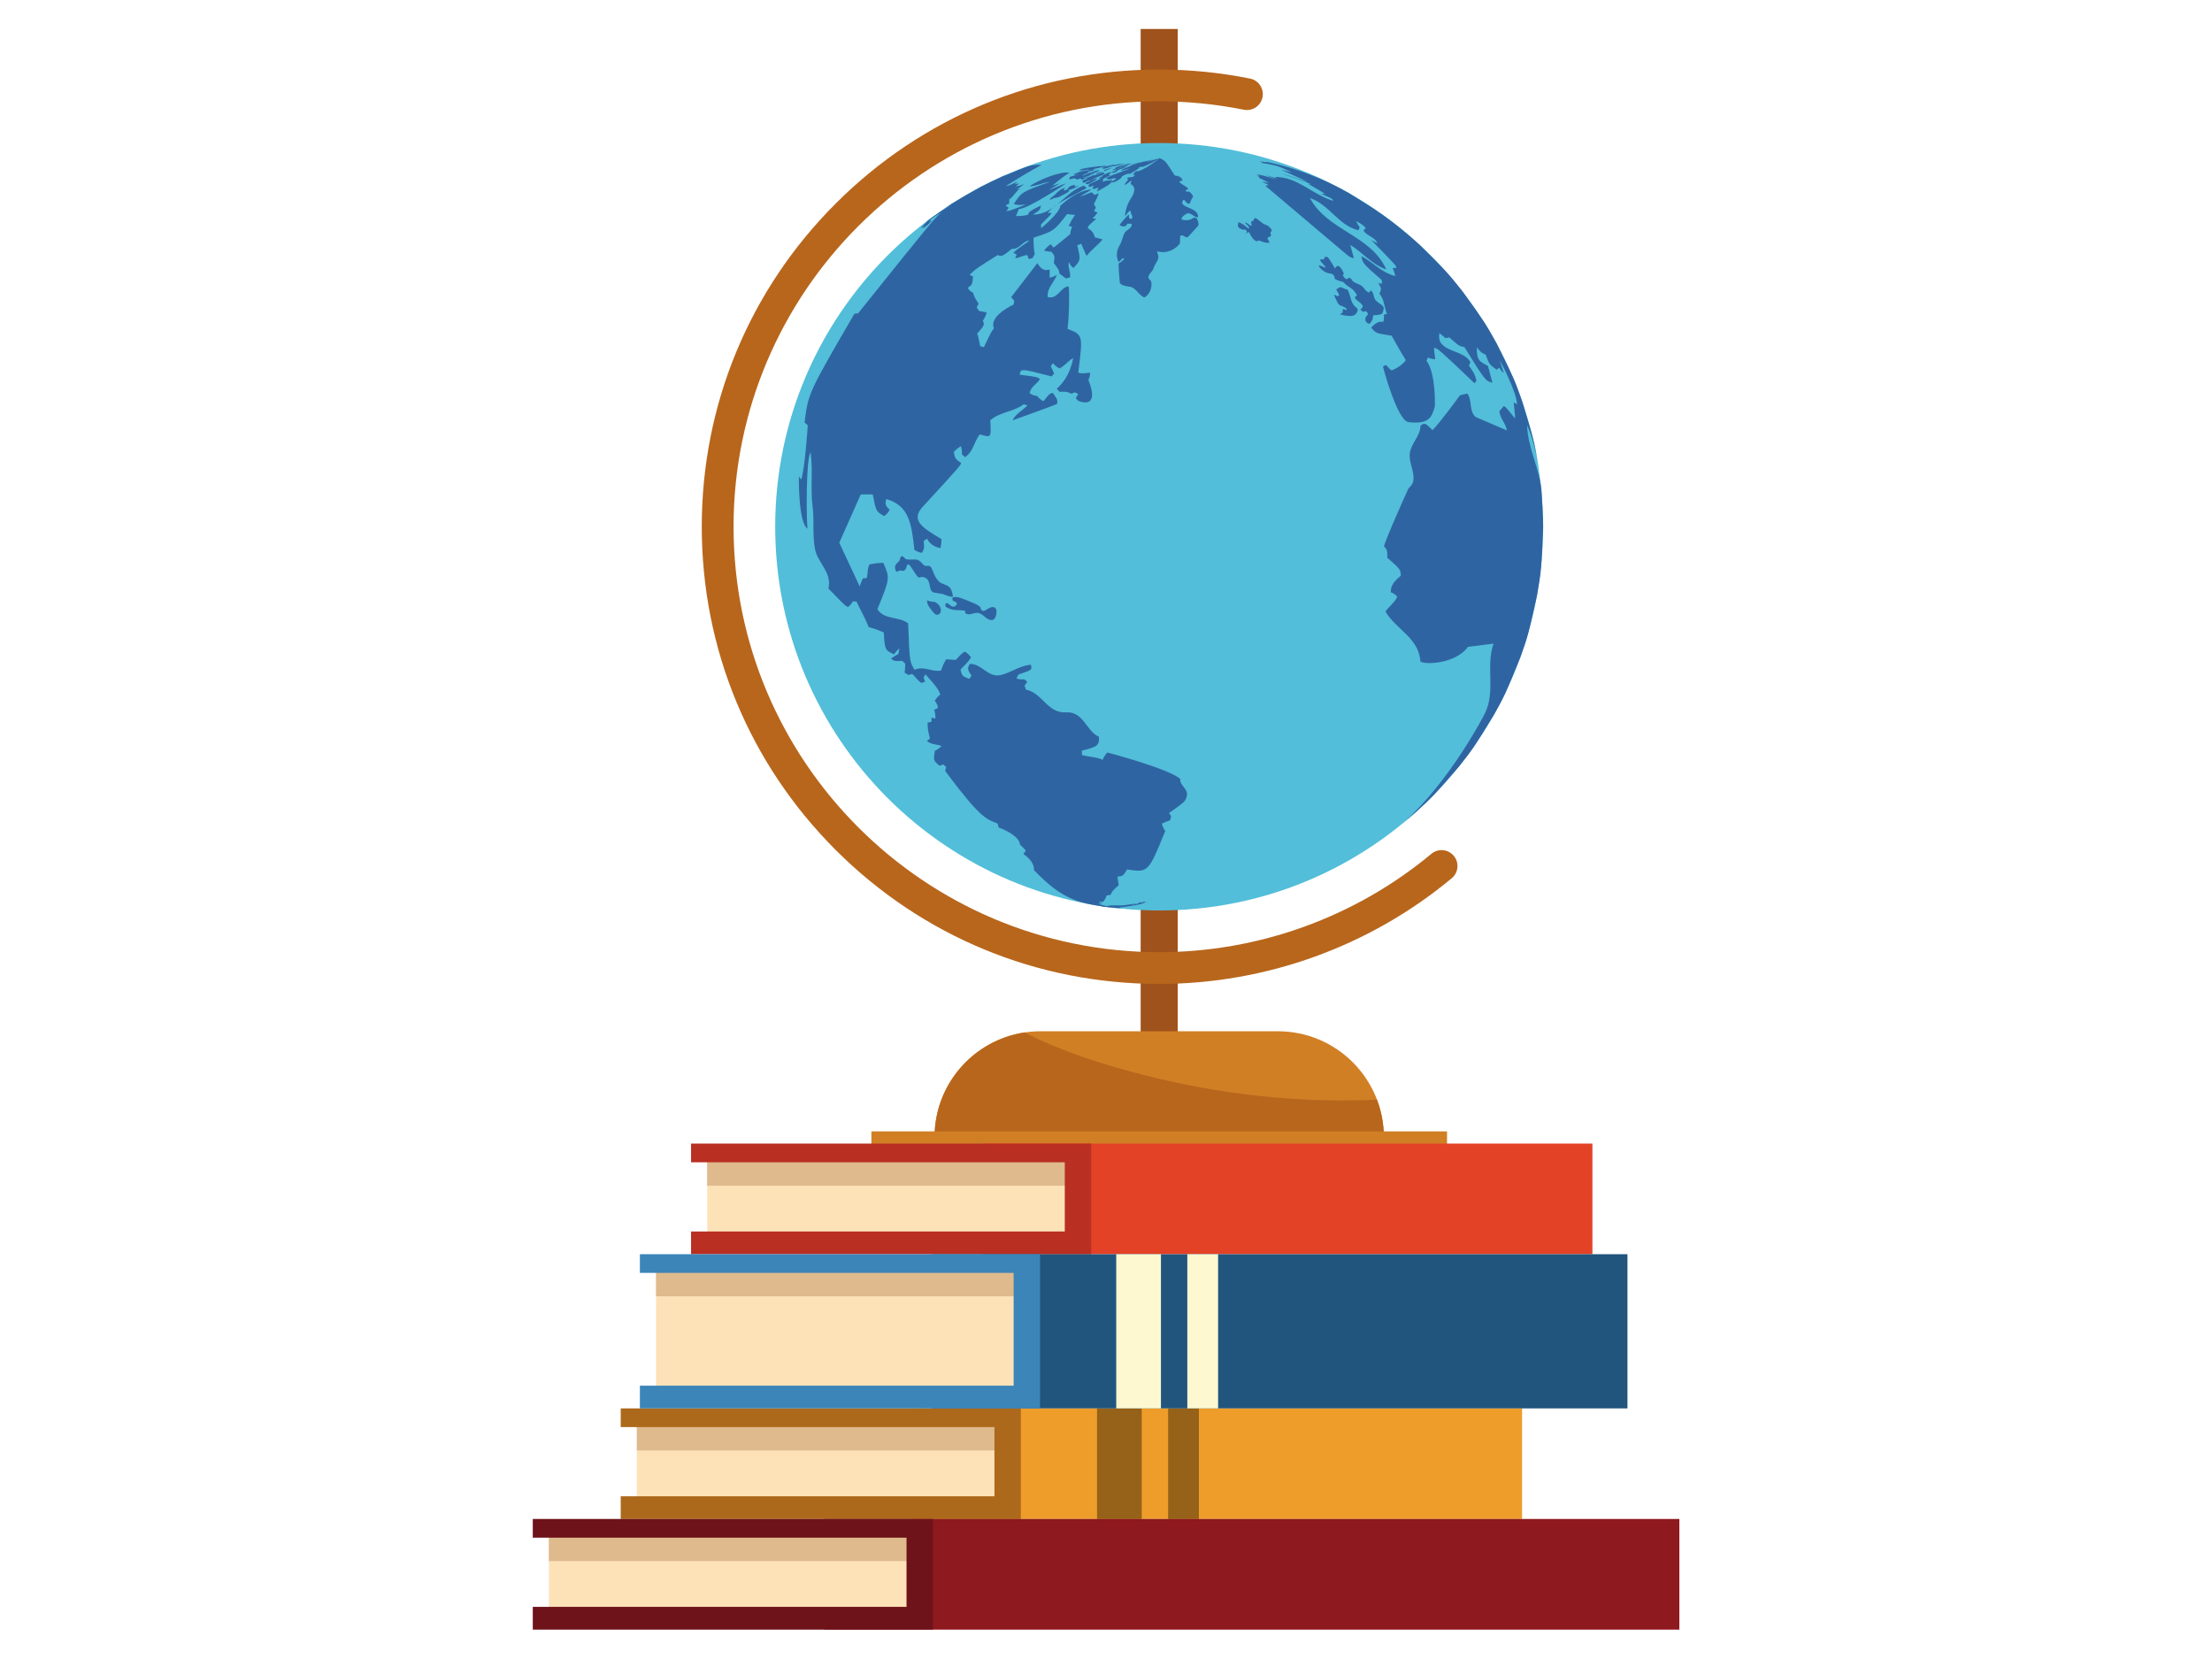
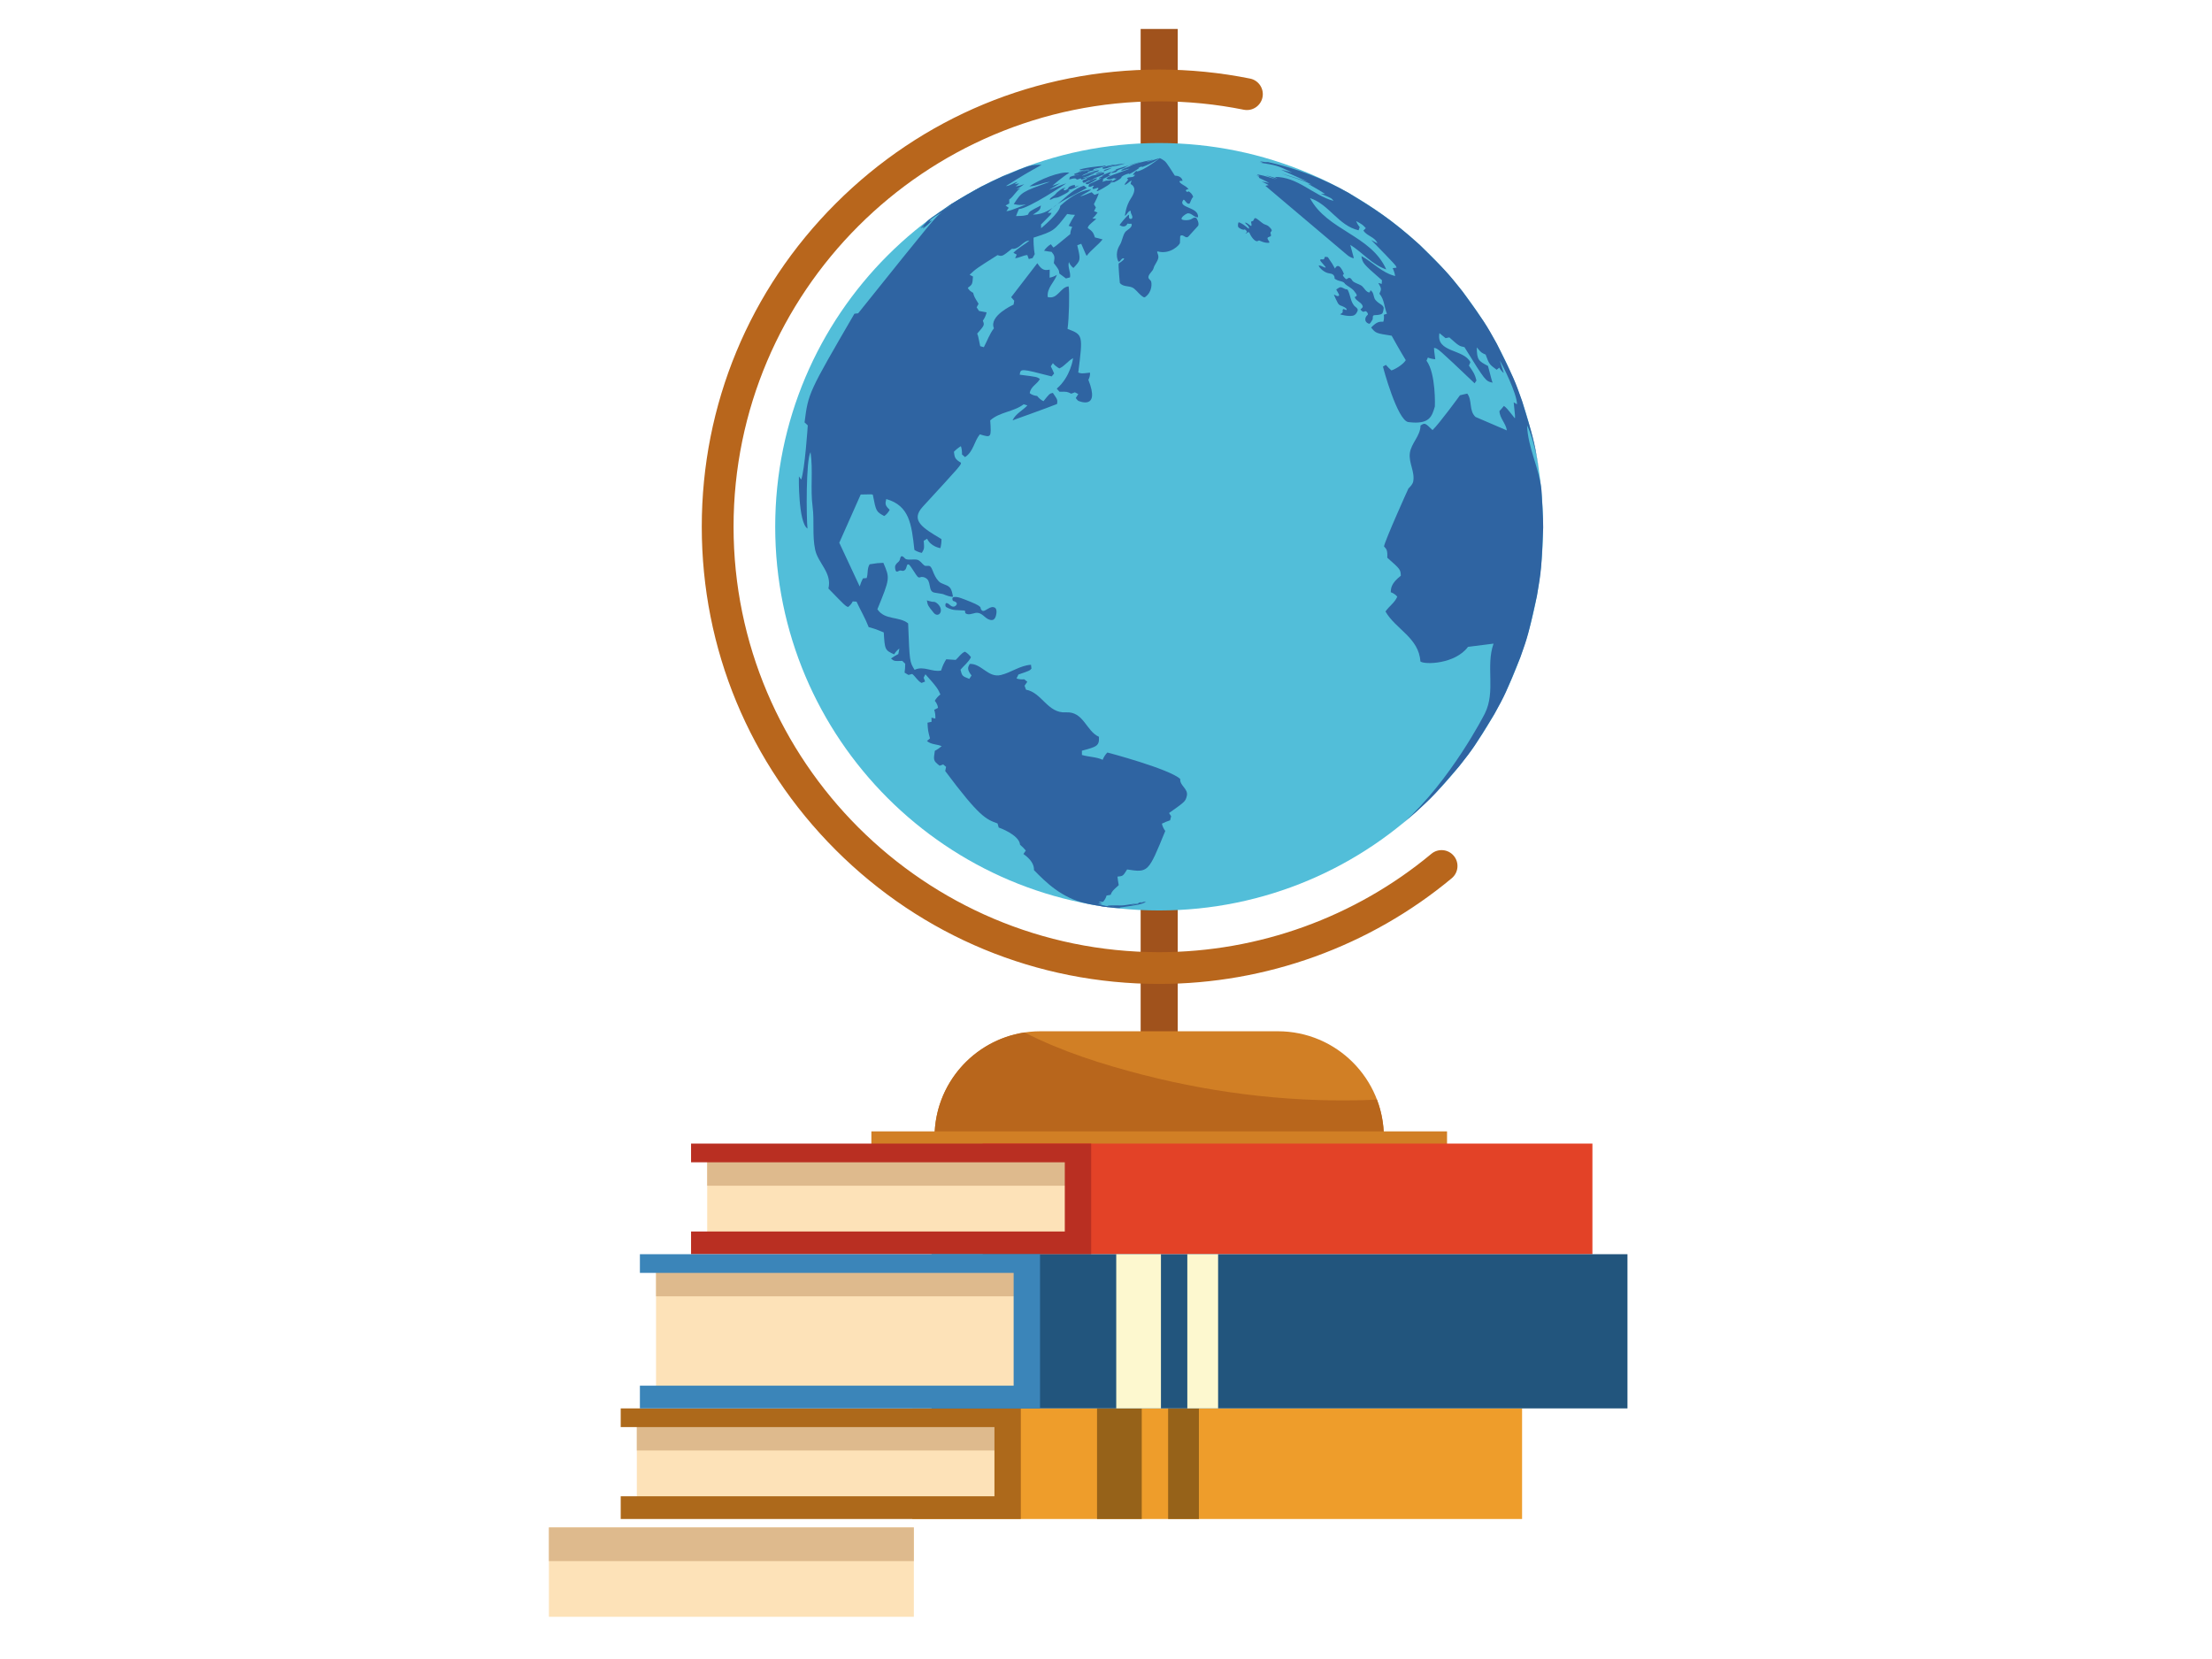
<svg xmlns="http://www.w3.org/2000/svg" width="1024" zoomAndPan="magnify" viewBox="0 0 768 576" height="768" preserveAspectRatio="xMidYMid meet" version="1.2">
  <defs>
    <clipPath id="e73ed670b0">
      <path d="M 396 10.047 L 409 10.047 L 409 375 L 396 375 Z M 396 10.047 " />
    </clipPath>
    <clipPath id="e365d64596">
-       <path d="M 286 527 L 583.164 527 L 583.164 565.797 L 286 565.797 Z M 286 527 " />
-     </clipPath>
+       </clipPath>
    <clipPath id="e9f00d226b">
      <path d="M 184.918 527 L 324 527 L 324 565.797 L 184.918 565.797 Z M 184.918 527 " />
    </clipPath>
  </defs>
  <g id="01d1da1d86">
    <g clip-rule="nonzero" clip-path="url(#e73ed670b0)">
      <path style=" stroke:none;fill-rule:nonzero;fill:#a0521c;fill-opacity:1;" d="M 408.906 374.414 L 396.031 374.414 L 396.031 10.055 L 408.906 10.055 L 408.906 374.414 " />
    </g>
    <path style=" stroke:none;fill-rule:nonzero;fill:#d17f25;fill-opacity:1;" d="M 480.285 398.488 C 480.402 397.289 480.465 396.07 480.465 394.84 C 480.465 374.52 463.984 358.051 443.664 358.051 L 361.277 358.051 C 340.953 358.051 324.477 374.52 324.477 394.84 C 324.477 396.07 324.539 397.289 324.656 398.488 L 480.285 398.488 " />
    <path style=" stroke:none;fill-rule:nonzero;fill:#b8661c;fill-opacity:1;" d="M 477.941 381.801 C 450.758 383.023 423.266 379.965 396.914 373.191 C 382.852 369.574 368.703 365.109 355.719 358.469 C 338.031 361.148 324.477 376.41 324.477 394.84 C 324.477 396.07 324.539 397.289 324.656 398.488 L 480.285 398.488 C 480.402 397.289 480.465 396.07 480.465 394.84 C 480.465 390.242 479.617 385.848 478.074 381.793 C 478.035 381.797 477.988 381.801 477.941 381.801 " />
    <path style=" stroke:none;fill-rule:nonzero;fill:#d17f25;fill-opacity:1;" d="M 502.406 407.75 L 302.539 407.75 L 302.539 392.809 L 502.406 392.809 L 502.406 407.75 " />
    <path style=" stroke:none;fill-rule:nonzero;fill:#b8661c;fill-opacity:1;" d="M 302.539 399.629 L 302.539 407.75 L 502.406 407.75 L 502.406 399.629 L 302.539 399.629 " />
    <path style=" stroke:none;fill-rule:nonzero;fill:#b8661c;fill-opacity:1;" d="M 402.469 341.621 C 360.047 341.621 320.164 325.105 290.168 295.129 C 260.172 265.148 243.652 225.285 243.652 182.887 C 243.652 140.484 260.172 100.625 290.168 70.645 C 320.164 40.66 360.047 24.148 402.469 24.148 C 413.086 24.148 423.699 25.203 434.016 27.281 C 437.004 27.883 438.938 30.793 438.336 33.781 C 437.734 36.762 434.824 38.699 431.836 38.098 C 422.234 36.16 412.352 35.18 402.469 35.18 C 320.984 35.18 254.691 101.441 254.691 182.887 C 254.691 264.332 320.984 330.59 402.469 330.59 C 436.961 330.59 470.527 318.465 496.98 296.434 C 499.324 294.488 502.809 294.805 504.754 297.145 C 506.707 299.488 506.387 302.965 504.047 304.918 C 475.609 328.59 439.539 341.621 402.469 341.621 " />
    <path style=" stroke:none;fill-rule:nonzero;fill:#52bed9;fill-opacity:1;" d="M 535.742 182.887 C 535.742 256.461 476.062 316.113 402.441 316.113 C 328.828 316.113 269.148 256.461 269.148 182.887 C 269.148 109.305 328.828 49.656 402.441 49.656 C 476.062 49.656 535.742 109.305 535.742 182.887 " />
    <path style=" stroke:none;fill-rule:nonzero;fill:#2f64a2;fill-opacity:1;" d="M 468.223 66.973 C 477.027 72.375 482.848 75.941 492.93 85.016 C 501.84 93.863 502.566 94.586 507.793 101.184 C 515.402 111.754 515.855 112.387 519.703 119.367 C 525.668 131.438 525.902 131.91 528.492 139.285 C 532.461 152.391 532.617 152.902 533.945 160.633 L 534.402 163.555 C 532.977 154.617 531.324 149.992 530.195 147.684 C 530.457 155.512 534.453 162.504 535.199 170.219 C 535.406 174.086 535.773 179.242 535.793 183.117 C 535.195 197.219 535.164 198.059 533.617 206.949 C 530.559 220.605 530.5 220.859 527.875 228.203 C 522.801 240.68 522.605 241.168 518.805 248.004 C 511.867 259.32 511.602 259.762 506.629 266.047 C 498.453 275.523 497.785 276.297 491.504 282.047 L 487.234 285.715 C 503.785 270.879 515.391 248.02 515.508 247.785 C 519.406 240.047 515.758 231.348 518.559 223.465 C 518.484 223.461 509.699 224.566 509.691 224.586 C 505.219 230.598 494.637 230.828 493.156 229.66 C 492.645 221.414 484.543 218.469 481.035 212.312 C 482.258 210.484 484.25 209.273 485.125 207.172 C 484.656 206.5 483.645 205.871 482.867 205.617 C 482.93 204.172 483.004 202.531 486.363 199.891 C 486.246 197.691 486.246 197.691 481.66 193.633 C 481.781 191.039 481.414 190.652 480.523 189.719 C 480.785 187.797 488.949 169.648 489.012 169.586 C 489.652 168.992 490.492 168.051 490.66 167.195 C 491.312 163.781 489.051 160.727 489.492 157.344 C 489.949 153.84 493.168 151.406 493.199 147.742 C 494.723 146.758 494.723 146.758 497.375 149.324 C 499.789 147.008 506.855 137.312 506.891 137.25 C 507.602 137.055 508.562 136.832 509.281 136.699 C 509.375 136.652 509.375 136.652 509.375 136.652 C 509.41 136.629 509.41 136.629 509.41 136.629 C 511.27 139.023 509.918 142.551 512.293 144.762 L 523.176 149.438 C 522.855 146.984 520.695 145.246 520.605 142.711 C 521.102 142.203 521.719 141.492 522.148 140.934 C 523.059 141.598 523.059 141.598 525.961 145.254 C 526.078 144.703 526.078 144.703 525.551 139.703 C 525.895 139.902 526.359 140.164 526.703 140.363 C 526.691 136.594 521.586 126.555 520.738 125.133 C 521.102 126.621 521.691 128.031 522.105 129.5 C 521.516 129.078 520.887 128.285 520.555 127.645 C 520.273 127.859 519.902 128.152 519.629 128.375 C 517.051 126.469 517.051 126.469 515.805 123.113 C 514.309 122.457 514.254 122.434 512.742 120.609 C 512.75 125.02 513.418 125.367 516.621 127.059 C 518.023 132.402 518.023 132.402 518.234 132.867 C 515.77 132.32 515.77 132.32 508.453 120.531 C 506.555 120.121 506.555 120.121 503.199 117.141 C 502.809 117.223 502.289 117.328 501.895 117.406 C 501.258 116.883 500.41 116.18 499.77 115.664 C 498.484 122.488 508.156 121.086 510.52 125.754 C 510.367 126.105 510.16 126.582 510.008 126.938 C 511.75 129.469 512.062 129.926 512.617 132.113 C 512.422 132.402 512.172 132.793 511.98 133.082 C 499.219 120.965 499.219 120.965 497.887 120.781 C 497.914 121.738 497.914 121.738 498.324 124.727 C 497.535 124.688 496.477 124.457 495.754 124.133 C 495.609 124.457 495.422 124.898 495.277 125.23 C 498.594 129.672 498.203 141.043 498.18 141.129 C 497.137 144.66 496.312 147.453 489 146.551 C 485.16 146.074 480.133 127.441 480.168 127.262 C 480.469 127.094 480.875 126.871 481.184 126.695 C 481.715 127.305 482.473 128.074 483.074 128.609 C 484.086 128.355 487.023 126.742 488.086 125.051 C 486.207 122.043 483.191 116.582 483.184 116.559 C 477.684 115.703 477.684 115.703 476.055 113.723 C 478.07 111.645 478.902 111.664 480.285 111.695 C 480.516 111.008 480.594 109.992 480.438 109.289 C 480.77 109.176 481.207 109.035 481.539 108.926 C 480.57 106.641 480.664 103.965 478.934 101.973 C 479.652 100.379 479.715 100.25 478.543 98.254 C 478.898 98.352 479.371 98.48 479.727 98.574 C 479.754 98.191 479.789 97.68 479.816 97.305 C 473.137 91.453 473.137 91.453 472.68 88.914 C 476.691 91.051 479.781 94.734 484.402 95.832 C 484.266 94.98 483.91 93.875 483.543 93.098 C 483.938 93.051 484.461 92.988 484.855 92.941 C 484.762 92.246 484.762 92.246 476.098 83.352 C 476.754 83.68 477.609 84.141 478.246 84.508 C 477.367 82.203 474.566 82 473.371 80.035 C 473.621 79.789 473.961 79.473 474.211 79.223 C 473.09 78.008 473.09 78.008 470.863 76.75 C 471.102 77.438 471.605 78.301 472.078 78.855 C 471.961 79.184 471.809 79.625 471.691 79.953 C 464.668 78.348 461.492 70.938 454.824 68.781 C 460.793 80.082 475.965 81.562 481.301 93.543 C 476.348 91.863 473.102 87.676 468.812 85.016 C 470.055 89.613 470.055 89.613 470.039 89.68 C 469.254 89.547 468.262 89.012 467.676 88.477 L 439.328 64.512 C 439.672 64.441 440.125 64.332 440.465 64.254 C 439.77 63.848 438.805 63.355 438.059 63.055 C 438.855 63.148 439.914 63.34 440.684 63.57 C 440.094 63.188 440.094 63.188 437.066 61.703 C 437.121 61.613 437.195 61.488 437.25 61.398 C 436.922 61.266 436.48 61.086 436.152 60.949 C 436.512 61.023 436.988 61.121 437.34 61.199 C 437.055 61 436.672 60.746 436.383 60.551 C 438.027 60.801 438.52 60.879 443.129 62.305 C 441.652 61.672 441.652 61.672 439.359 60.816 C 440.773 61.18 440.773 61.18 443.547 62 C 443.25 61.824 442.852 61.59 442.555 61.418 C 450.535 61.332 455.852 67.762 462.988 69.758 C 462.348 68.812 462.348 68.812 458.605 67.289 C 459.043 67.305 459.629 67.32 460.066 67.336 C 458.227 66.148 458.227 66.148 454.062 63.766 C 454.465 63.863 455.004 63.992 455.406 64.094 C 452.094 62.363 448.445 61.539 444.965 60.27 C 445.98 60.527 445.98 60.527 454.039 63.098 C 450.238 61.383 444.766 58.938 444.766 58.93 C 445.145 59 445.145 59 448.66 59.891 C 443.344 57.406 443.344 57.406 437.258 56.445 C 437.633 56.477 438.133 56.512 438.504 56.535 C 438.191 56.383 437.773 56.184 437.457 56.035 C 438.383 56.074 439.285 56.383 440.227 56.266 C 450.207 58.449 459.602 62.074 468.223 66.973 " />
    <path style=" stroke:none;fill-rule:nonzero;fill:#2f64a2;fill-opacity:1;" d="M 349.043 60.797 C 349.066 60.789 349.094 60.773 349.113 60.766 C 349.098 60.777 349.078 60.789 349.059 60.797 C 349.105 60.797 350.363 60.242 350.547 60.16 C 350.504 60.16 350.465 60.184 350.426 60.203 C 350.438 60.195 350.453 60.188 350.465 60.184 L 349.043 60.797 " />
    <path style=" stroke:none;fill-rule:nonzero;fill:#2f64a2;fill-opacity:1;" d="M 343.707 63.277 C 343.742 63.262 343.785 63.242 343.824 63.227 C 343.836 63.215 343.844 63.211 343.859 63.207 C 343.895 63.191 343.926 63.172 343.961 63.156 C 344.008 63.137 344.062 63.105 344.109 63.09 C 344.172 63.059 344.23 63.027 344.293 63.004 C 344.355 62.973 344.426 62.938 344.492 62.91 C 344.559 62.875 344.625 62.848 344.688 62.82 C 344.754 62.793 344.816 62.762 344.875 62.738 C 344.926 62.719 344.977 62.691 345.023 62.672 C 345.902 62.273 346.762 61.828 347.641 61.438 C 347.625 61.441 347.605 61.453 347.59 61.457 C 347.965 61.246 348.363 61.098 348.754 60.922 L 343.582 63.34 C 343.621 63.324 343.668 63.297 343.707 63.277 " />
    <path style=" stroke:none;fill-rule:nonzero;fill:#2f64a2;fill-opacity:1;" d="M 323.184 75.789 C 322.219 76.457 322.219 76.457 319.621 79.227 C 320.164 79.121 320.516 78.688 320.965 78.426 C 320.836 78.77 320.496 78.973 320.359 79.312 C 320.762 79.34 323.5 76.785 323.582 76.586 C 323.367 76.598 323.367 76.598 322.438 77.148 C 322.648 76.91 322.91 76.727 323.133 76.5 C 323.016 76.516 322.867 76.559 322.758 76.613 C 323.18 75.941 323.973 75.691 324.465 75.105 C 324.359 75.137 324.215 75.188 324.121 75.238 C 324.699 74.684 326.562 73.434 326.578 73.418 C 326.262 73.707 325.918 73.953 325.594 74.234 C 327.641 73.258 329.254 71.641 331.164 70.469 C 331.125 70.551 331.062 70.656 331.008 70.727 C 331.207 70.715 331.207 70.715 335.676 67.938 C 335.566 67.992 335.457 68.047 335.348 68.102 C 337.152 66.594 339.488 65.973 341.34 64.539 C 341.047 64.652 340.773 64.805 340.496 64.938 C 340.688 64.82 340.879 64.715 341.082 64.605 C 337.836 66.418 333.523 68.867 330.363 70.828 L 323.184 75.789 " />
    <path style=" stroke:none;fill-rule:nonzero;fill:#2f64a2;fill-opacity:1;" d="M 397.461 313.367 C 397.621 313.301 397.789 313.223 397.949 313.141 C 397.668 313.109 397.422 313.262 397.156 313.289 C 397.328 313.168 397.523 313.086 397.699 312.977 C 397 313.047 396.406 313.438 395.742 313.621 C 395.973 313.496 396.227 313.438 396.438 313.273 C 396.176 313.27 395.309 313.273 395.137 313.734 C 394.906 313.812 392.859 314.211 392.418 314.254 C 393.184 313.977 394.02 313.949 394.777 313.645 C 394.734 313.645 394.676 313.645 394.633 313.652 C 394.246 313.684 390.945 314.211 390.918 314.211 C 388.801 314.605 386.645 314.102 384.527 314.492 C 385.316 315.105 386.168 314.543 386.984 314.621 C 385.582 314.93 384.219 314.438 382.832 314.438 C 382.98 314.508 382.98 314.508 383.195 314.555 C 382.547 314.566 381.43 314.406 380.609 314.289 C 380.641 314.289 380.68 314.285 380.707 314.277 C 380.402 314.219 379.266 314.086 379.254 314.086 C 379.441 314.137 379.633 314.172 379.824 314.211 C 379.66 314.191 379.496 314.168 379.332 314.137 C 380.438 314.316 381.914 314.574 383.027 314.738 L 383.602 314.82 C 385.691 315.105 388.055 315.434 389.137 315.199 C 388.992 315.156 388.836 315.172 388.699 315.105 C 395.598 314.172 396.18 313.922 397.461 313.367 " />
-     <path style=" stroke:none;fill-rule:nonzero;fill:#2f64a2;fill-opacity:1;" d="M 500.516 265.66 C 500.605 265.582 500.699 265.504 500.781 265.418 C 500.691 265.5 500.602 265.578 500.516 265.66 " />
    <path style=" stroke:none;fill-rule:nonzero;fill:#2f64a2;fill-opacity:1;" d="M 412.07 276.297 C 411.578 278.246 411.578 278.246 405.895 282.281 C 406.113 282.617 406.395 283.066 406.609 283.402 C 406.504 283.824 406.363 284.387 406.258 284.812 C 405.375 285.082 404.234 285.551 403.414 285.969 C 403.559 286.793 404.059 287.852 404.578 288.508 C 398.672 302.996 398.672 302.996 391.328 301.871 C 389.898 304.176 389.898 304.176 387.984 304.359 C 388.074 305.25 388.25 306.441 388.422 307.324 C 386.148 309.383 386.148 309.383 385.605 310.68 C 385.18 310.758 384.613 310.859 384.191 310.934 C 384.027 311.676 383.488 312.617 382.934 313.141 C 382.477 313.105 381.867 313.055 381.414 313.02 C 381.797 313.234 382.305 313.512 382.691 313.73 C 382.25 313.719 381.66 313.719 381.219 313.719 C 384.496 314.816 384.496 314.816 384.984 315 C 384.57 314.945 384.016 314.879 383.602 314.82 L 383.027 314.738 C 381.918 314.559 380.438 314.324 379.332 314.137 C 378.941 314.059 378.43 313.957 378.043 313.879 C 377.23 313.715 377.227 313.715 377.227 313.715 L 377.215 313.715 L 377.215 313.707 L 377.211 313.707 C 368.516 311.797 363.016 306.199 359 302.113 C 359.086 300.164 357.852 298.277 355.328 296.504 C 355.578 296.145 355.906 295.668 356.156 295.309 C 355.617 294.645 354.82 293.824 354.16 293.281 C 353.879 289.816 346.816 287.324 346.746 287.312 C 346.629 286.883 346.473 286.32 346.352 285.902 C 342.309 284.438 340.078 283.629 328.176 267.703 C 328.262 267.262 328.383 266.688 328.477 266.246 C 328.172 265.988 327.77 265.656 327.469 265.406 C 327.098 265.539 326.602 265.719 326.227 265.859 C 324.035 264.109 324.059 263.98 324.574 260.676 C 325.348 260.301 326.305 259.633 326.949 259.066 C 325.289 258.344 323.301 258.555 321.84 257.273 C 322.152 257 322.574 256.645 322.887 256.375 C 322.188 253.703 322.188 253.703 322.023 250.922 C 322.445 250.828 323.008 250.703 323.43 250.609 C 323.422 250.176 323.414 249.602 323.402 249.164 C 323.809 249.266 324.348 249.402 324.754 249.5 C 324.82 248.582 324.676 247.309 324.352 246.441 C 324.75 246.238 325.277 245.973 325.672 245.773 C 325.625 244.961 325.102 243.914 324.551 243.316 C 324.977 242.543 325.785 241.629 326.5 241.113 C 325.73 239.367 325.414 238.641 321.297 234.113 C 321.113 234.465 320.867 234.938 320.684 235.293 C 320.836 235.695 321.035 236.23 321.188 236.633 C 320.816 236.777 320.324 236.973 319.953 237.117 C 318.578 236.383 317.895 234.945 316.723 233.996 C 316.328 234.102 315.805 234.238 315.41 234.34 C 315.008 234.102 314.473 233.777 314.07 233.539 C 314.195 232.617 314.301 231.375 314.293 230.445 C 313.984 230.152 313.574 229.754 313.266 229.457 C 310.426 229.559 310.426 229.559 309.352 228.625 C 310.078 228.105 311.094 227.48 311.891 227.082 C 312.004 226.512 312.152 225.742 312.262 225.168 C 311.598 225.633 310.836 226.469 310.457 227.188 C 307.219 225.758 307.203 225.531 306.836 219.574 C 304.141 218.449 304.141 218.449 301.602 217.727 C 300.426 214.668 298.754 211.848 297.379 208.883 C 296.984 208.859 296.461 208.824 296.066 208.805 C 295.75 209.512 295.047 210.348 294.402 210.773 C 293.457 210.34 293.457 210.34 287.625 204.332 C 288.949 198.867 284.016 195.539 283.02 190.863 C 281.973 185.941 282.781 180.914 282.137 175.969 C 281.312 169.676 282.34 163.312 281.422 157.02 C 279.777 159.574 279.957 180.047 280.359 183.535 C 277.109 181.324 277.348 165.539 277.375 165.391 C 277.609 165.727 277.922 166.176 278.16 166.512 C 279.43 163.285 280.449 147.844 280.457 147.691 C 280.121 147.383 279.672 146.965 279.34 146.652 C 280.648 136.453 280.648 136.453 296.656 108.918 C 297.043 108.875 297.559 108.824 297.945 108.781 C 324.723 75.375 324.723 75.375 327.152 73.609 C 325.762 74.418 324.406 75.289 322.98 76.031 C 324.879 74.59 324.879 74.59 330.387 71.188 C 328.852 71.926 328.004 72.332 323.184 75.789 L 330.363 70.828 C 333.551 68.906 337.809 66.379 341.082 64.605 C 341.883 64.199 342.957 63.672 343.766 63.281 C 343.711 63.297 343.637 63.324 343.582 63.344 L 348.754 60.922 L 349.043 60.797 L 350.465 60.184 C 349.73 60.535 348.746 61.008 348.004 61.352 C 357.816 57.191 357.816 57.191 361.629 57.238 C 355.742 60.531 355.742 60.531 349.25 64.602 C 350.75 64.508 351.895 63.453 353.309 63.121 C 352.98 63.379 352.551 63.719 352.227 63.98 C 352.723 63.891 353.383 63.766 353.879 63.672 C 353.508 63.992 353.008 64.414 352.633 64.734 C 353.547 64.605 354.75 64.285 355.605 63.945 C 354.84 64.547 353.766 65.273 352.918 65.75 C 353.332 65.625 353.883 65.469 354.297 65.348 C 352.703 66.371 351.949 68.227 350.383 69.281 C 350.395 69.688 350.41 70.234 350.418 70.641 C 350.031 70.852 349.52 71.141 349.133 71.355 C 349.461 71.59 349.902 71.906 350.23 72.145 C 349.988 72.5 349.656 72.961 349.41 73.309 C 350.531 73.203 350.531 73.203 356.219 71.004 C 353.926 71.254 353.777 71.227 351.977 70.871 C 354.711 66.652 354.711 66.652 364.531 63.121 C 362.09 63.375 359.875 64.633 357.391 64.703 C 360.758 62.398 368.242 59.328 371.273 59.973 C 368.652 61.578 365.402 64.465 365.387 64.484 C 366.207 64.23 367.297 63.883 368.105 63.602 C 366.816 64.414 365.48 65.141 364.18 65.926 C 366.227 65.266 368.148 64.266 370.211 63.652 C 370.117 63.738 357.078 72.48 353.77 72.574 C 353.441 73.297 353.043 74.27 352.77 75.02 C 355.391 74.945 355.391 74.945 356.871 74.555 C 357.43 73.363 357.43 73.363 361.406 71.344 C 361.082 72.945 361.082 72.945 358.617 74.52 C 366.402 74.477 369.695 66.527 376.332 64.465 C 376.633 64.707 377.035 65.031 377.336 65.281 C 366.375 71.074 366.375 71.074 363.758 73.922 C 364.156 73.918 364.688 73.902 365.086 73.898 C 364.922 74.469 364.922 74.469 361.445 77.934 C 361.453 78.324 361.465 78.844 361.473 79.238 C 361.539 79.184 368.094 73.773 368.105 71.488 C 374.391 65.699 378.656 65.816 378.832 65.824 C 378.461 66.184 378.461 66.184 374.98 68.176 C 376.406 67.922 377.656 67.188 379.016 66.738 C 379.312 67.016 379.711 67.379 380.012 67.652 C 380.457 67.496 381.055 67.285 381.504 67.129 C 381.004 68.477 381.004 68.477 379.801 70.914 C 380.004 71.25 380.281 71.695 380.488 72.035 C 380.301 72.414 380.047 72.922 379.859 73.309 C 380.227 73.453 380.711 73.641 381.078 73.785 C 380.629 74.469 379.91 75.309 379.277 75.828 C 379.684 75.875 380.227 75.934 380.637 75.98 C 377.941 78.273 377.941 78.273 377.648 79.137 C 379.418 80.395 379.613 80.824 380.156 82.43 C 380.953 82.621 382.016 82.895 382.809 83.117 C 381.164 85.199 378.895 86.684 377.301 88.816 C 377.07 88.531 377.07 88.531 375.402 84.637 C 374.992 84.793 374.438 85 374.027 85.156 C 375.242 90.324 375.242 90.324 372.688 93.039 C 372.055 92.594 371.379 91.707 371.129 90.969 C 370.594 92.793 371.832 94.488 371.508 96.301 C 371.082 96.41 370.52 96.559 370.098 96.676 C 369.422 96.148 368.504 95.461 367.797 94.973 C 367.652 93.668 367.652 93.668 365.879 91.328 C 366.309 88.992 366.105 88.727 365.121 87.453 C 364.332 87.371 363.281 87.207 362.5 87.047 C 363.02 86.219 364.004 85.281 364.848 84.805 C 365.109 85.145 365.453 85.594 365.715 85.93 C 366.262 85.684 366.262 85.684 371.602 81.266 C 371.617 80.496 371.895 79.457 372.285 78.789 C 371.91 78.68 371.41 78.52 371.035 78.41 C 372.188 76.23 372.227 76.176 373.23 74.594 C 372.414 74.582 371.32 74.465 370.52 74.293 C 365.953 80.199 365.953 80.199 358.855 82.508 C 358.766 85.93 359.25 88.219 359.254 88.23 C 359.031 88.645 358.73 89.191 358.504 89.605 C 358.109 89.699 357.582 89.836 357.188 89.934 C 357.035 89.52 356.832 88.961 356.68 88.547 C 355.199 88.652 353.926 89.543 352.445 89.645 C 352.617 89.277 352.836 88.777 353.008 88.406 C 352.66 88.219 352.199 87.965 351.855 87.773 C 353.488 86.062 355.645 85.023 357.422 83.5 C 355.004 83.641 353.965 86.703 351.32 86.379 C 347.961 89.074 347.961 89.074 346.344 88.574 C 338.902 93.281 338.902 93.281 336.648 95.391 C 336.996 95.57 337.461 95.816 337.809 96.004 C 337.641 98.734 337.578 98.781 336.008 99.949 C 336.336 100.637 337.172 101.371 337.871 101.66 C 338.254 103.047 338.254 103.047 339.758 105.477 C 339.559 105.844 339.289 106.336 339.09 106.703 C 339.336 107.078 339.668 107.586 339.918 107.961 C 340.707 108.094 341.762 108.289 342.547 108.453 C 342.363 109.379 341.824 110.578 341.246 111.328 C 341.836 112.898 341.836 112.898 339.27 115.84 C 339.582 116.531 339.582 116.531 340.328 120.191 C 340.707 120.301 341.215 120.438 341.59 120.547 C 342.754 118.355 343.555 115.973 345.086 113.98 C 343.246 109.641 351.816 105.801 351.91 105.766 C 351.977 105.367 352.07 104.82 352.137 104.414 C 351.816 104.047 351.391 103.555 351.07 103.184 L 360.156 91.383 C 361.859 94.047 362.891 93.875 364.449 93.613 C 364.422 94.453 364.406 95.57 364.418 96.402 C 365.234 96.281 366.281 95.855 366.969 95.41 C 366.02 98.039 363.414 99.973 363.773 103.137 C 367.281 104.035 368.105 99.695 371.023 99.422 C 371.398 101.328 371.156 110.859 370.645 114.195 C 376.016 116.254 376.016 116.254 374.371 129.332 C 375.445 129.723 375.445 129.723 378.445 129.383 C 378.527 130.145 378.281 131.219 377.879 131.867 C 382.137 142.609 374.473 139.223 374.391 139.168 C 374.047 138.969 373.773 138.488 373.504 138.203 C 373.766 137.789 374.113 137.234 374.379 136.82 C 374.02 136.637 373.551 136.391 373.195 136.207 C 372.816 136.348 372.312 136.539 371.934 136.684 C 370.492 135.969 370.492 135.969 367.84 136.008 C 367.562 135.688 367.184 135.262 366.906 134.938 C 371.766 130.773 372.582 124.402 372.574 124.348 C 370.805 125.285 369.672 127.078 367.82 127.914 C 367.039 127.516 366.086 126.773 365.555 126.078 C 365.34 126.41 365.051 126.859 364.832 127.191 C 365.219 127.914 365.676 128.91 365.984 129.672 C 365.734 129.973 365.395 130.383 365.137 130.688 C 354.352 127.91 354.352 127.91 354.043 130.094 C 360.02 130.855 360.02 130.855 361.062 131.574 C 360.117 133.391 357.773 134.207 357.531 136.52 C 358.16 137.051 359.277 137.434 360.098 137.48 C 360.609 138.164 361.512 138.945 362.293 139.297 C 364.391 136.668 364.391 136.668 365.539 136.402 C 367.195 138.785 367.195 138.785 367.027 140.246 C 364.098 141.465 351.555 145.938 351.555 145.938 C 352.652 143.605 355.039 142.539 356.707 140.762 C 356.316 140.648 355.797 140.484 355.41 140.367 C 351.926 143.027 347.137 142.977 343.801 145.949 C 344.199 152.012 344.199 152.012 340.207 150.801 C 338.184 153.246 337.969 156.855 335.055 158.703 C 334.738 158.426 334.316 158.051 334 157.773 C 334.039 156.91 333.922 155.723 333.621 154.906 C 332.816 155.383 331.836 156.176 331.195 156.855 C 331.441 158.793 331.512 159.383 333.645 160.672 C 333.66 161.48 333.66 161.48 320.391 175.918 C 316 180.695 320.328 183.277 326.879 187.18 C 326.906 188.129 326.738 189.402 326.496 190.32 C 326.359 190.297 323.137 189.762 321.895 187.039 C 321.543 187.262 321.074 187.547 320.719 187.766 C 320.922 190.477 320.922 190.477 320.07 191.953 C 319.242 191.828 318.168 191.395 317.477 190.926 C 316.488 182.012 315.773 175.57 307.699 173.266 C 307.328 174.945 307.215 175.449 308.898 176.984 C 308.516 177.766 307.738 178.73 306.988 179.168 C 304.184 177.617 304.184 177.617 303.031 171.742 C 302.59 171.602 302.59 171.602 298.832 171.695 L 291.395 188.434 L 298.48 203.609 C 298.734 202.742 299.18 201.613 299.598 200.824 C 299.988 200.781 300.512 200.73 300.902 200.695 C 301.438 199.141 300.992 197.387 301.934 195.922 C 304.531 195.496 304.863 195.48 306.695 195.414 C 309.008 200.781 309.008 200.781 304.629 211.527 C 307.156 215.402 312.168 213.887 315.301 216.445 C 315.816 229.805 315.816 229.805 317.547 232.566 C 320.652 231.047 323.656 233.453 326.738 232.809 C 327.438 230.719 327.758 230.184 328.531 228.902 C 329.52 228.945 330.844 229.027 331.828 229.117 C 332.887 228.168 333.629 226.867 334.996 226.262 C 335.77 226.629 336.629 227.48 337.117 228.184 C 336.262 229.93 334.688 231.078 333.477 232.52 C 334.047 234.73 334.047 234.73 336.539 235.703 C 336.77 235.352 337.082 234.879 337.316 234.523 C 335.711 232.492 335.992 231.75 336.668 230.512 C 340.805 230.316 343.043 235.426 347.492 234.367 C 351.09 233.504 354.141 231.047 357.953 230.805 C 358.004 231.207 358.074 231.738 358.121 232.141 C 357.484 232.859 357.484 232.859 353.598 234.195 C 353.398 234.602 353.133 235.148 352.93 235.555 C 353.68 235.844 354.785 235.953 355.578 235.84 C 355.906 236.102 356.344 236.449 356.672 236.707 C 356.387 237.117 356.012 237.66 355.727 238.07 C 355.879 238.48 356.078 239.035 356.23 239.457 C 361.766 240.453 363.727 247.727 370.059 247.324 C 376.266 246.938 377.082 253.852 381.547 255.812 C 381.73 259.012 380.797 259.258 375.633 260.645 C 375.633 261.09 375.637 261.684 375.637 262.121 C 377.996 262.84 380.551 262.742 382.836 263.801 C 383.164 262.953 383.809 261.883 384.48 261.27 C 384.66 261.297 405.941 266.941 409.77 270.449 C 409.543 272.785 412.613 273.836 412.07 276.297 " />
    <path style=" stroke:none;fill-rule:nonzero;fill:#2f64a2;fill-opacity:1;" d="M 330.852 207.168 C 330.137 207.34 328.355 206.648 327.824 206.426 C 327.281 206.207 327.281 206.207 324.562 205.781 C 323.242 205.578 323.07 204.711 322.785 203.281 C 322.527 201.996 322.355 201.145 321.172 200.566 C 320.816 200.402 320.113 200.156 319.441 200.441 C 319.305 200.496 318.988 200.625 318.555 200.184 C 318.285 199.906 317.941 199.371 317.258 198.316 C 315.723 195.922 315.641 195.926 315.109 195.969 C 314.59 196.66 314.789 197.785 313.758 198.156 C 313.32 198.316 312.91 198.031 312.48 198.074 C 312.051 198.129 311.734 198.555 311.258 198.445 C 310.988 198.387 310.812 197.52 310.812 197.52 C 310.746 197.156 310.723 196.641 310.875 196.312 C 310.941 196.176 311.062 196 311.145 195.871 C 311.438 195.41 311.961 195.16 312.25 194.703 C 312.527 194.266 312.492 193.703 312.789 193.27 C 312.988 192.98 313.363 193.152 313.645 193.348 C 314.023 193.613 314.234 194.09 314.734 194.191 C 315.977 194.445 317.238 194.09 318.477 194.34 C 319.551 194.652 320.062 195.664 320.891 196.293 C 321.52 196.77 322.355 196.145 322.98 196.676 C 323.125 196.801 323.371 197.012 323.801 198.086 C 324.344 199.449 324.816 200.625 325.895 201.789 C 326.949 202.922 328.68 202.848 329.75 203.957 C 330.594 204.832 330.852 207.152 330.852 207.168 " />
    <path style=" stroke:none;fill-rule:nonzero;fill:#2f64a2;fill-opacity:1;" d="M 326.668 212.07 C 326.539 213.406 325.195 214.016 324.195 212.785 C 322.137 210.238 322.137 210.238 321.801 208.453 C 322.086 208.543 322.832 208.762 323.574 208.914 C 323.875 208.969 324.18 208.93 324.48 208.98 C 325.332 209.227 326.805 210.586 326.668 212.07 " />
    <path style=" stroke:none;fill-rule:nonzero;fill:#2f64a2;fill-opacity:1;" d="M 345.961 212.855 C 345.879 213.582 345.562 215.285 344.348 215.285 C 342.34 215.277 341.465 213.117 339.621 212.797 C 338.301 212.57 337.109 213.559 335.773 213.207 C 335.465 213.121 335.25 212.992 335.152 212.828 C 334.992 212.562 335.262 212.098 334.852 211.973 C 334.746 211.938 334.746 211.938 331.766 211.805 C 329.969 211.719 328.492 210.754 328.477 210.746 C 328.051 210.414 328.195 209.312 328.66 209.383 C 329.605 209.516 330.031 210.66 331.066 210.625 C 331.688 210.605 332.492 209.848 332.102 209.281 C 331.891 208.977 331.289 208.723 330.836 208.594 C 330.371 207.461 330.785 207.117 332.371 207.316 C 332.996 207.434 333.488 207.523 337.137 209.016 C 339.348 209.918 340.465 210.598 340.453 211.027 C 340.445 211.48 340.855 211.918 341.027 212.02 C 341.48 212.297 341.977 211.988 342.801 211.48 C 344.129 210.656 344.711 210.656 345.379 210.949 C 345.387 210.949 346.137 211.293 345.961 212.855 " />
    <path style=" stroke:none;fill-rule:nonzero;fill:#2f64a2;fill-opacity:1;" d="M 388.07 57.473 C 387.445 57.602 386.805 57.664 386.18 57.805 C 385.207 58.023 384.281 58.438 383.293 58.594 C 383.004 58.641 382.691 58.438 382.75 58.301 C 382.895 57.953 386.062 57.148 387.148 57.18 C 386.336 57.574 385.41 57.582 384.59 57.938 C 384.797 58.016 386.551 57.473 386.562 57.465 C 386.887 57.168 390.586 56.734 390.617 56.738 C 390.5 56.82 388.859 57.305 388.07 57.473 " />
    <path style=" stroke:none;fill-rule:nonzero;fill:#2f64a2;fill-opacity:1;" d="M 376.012 62.25 C 375.93 62.273 375.52 62.398 375.305 62.305 C 375.305 62.195 375.391 62.129 375.41 62.035 C 374.805 61.789 374.32 62.559 373.703 62.242 C 373.734 61.969 373.285 61.934 373.016 61.941 C 372.402 61.941 371.836 62.219 371.23 62.281 C 371.227 62.258 371.215 62.234 371.223 62.215 L 371.48 61.438 C 372.516 60.918 373.703 60.902 374.77 60.492 C 374.199 60.496 373.68 60.879 373.09 60.746 C 373.121 60.59 372.957 60.547 372.906 60.434 C 373.109 60.238 375.598 59.512 376.406 59.41 C 377.559 59.27 378.051 59.125 378.203 59.074 C 378.234 59.047 378.234 59.047 378.234 59.047 L 378.234 59.043 L 378.23 59.043 C 378.094 58.965 377.863 58.984 375.648 59.492 C 374.547 59.746 374.41 59.766 374.258 59.766 C 374.594 59.477 376.828 59.09 376.848 59.086 C 376.996 59.062 377.848 58.883 378.332 58.742 C 378.023 58.746 378.023 58.746 377.492 58.867 C 375.434 59.328 374.758 59.008 374.73 58.992 C 375.355 58.395 382.152 57.57 382.941 57.637 C 382.836 57.688 382.836 57.688 381.977 57.902 C 382.668 57.816 383.289 57.32 384.031 57.566 C 383.781 57.75 381.965 58.242 381.309 58.328 C 380.891 58.379 380.141 58.551 379.738 58.707 C 379.758 58.742 379.773 58.789 379.773 58.828 C 379.66 58.902 379.535 58.953 379.43 59.031 C 380.086 59.094 380.652 58.73 381.285 58.652 C 381.027 58.84 378.344 59.48 378.031 59.535 C 378.031 59.535 377.629 59.645 377.535 59.832 C 377.863 59.859 378.16 59.711 378.48 59.668 C 378.438 59.742 378.438 59.742 377.953 59.922 C 376.773 60.352 375.984 60.715 375.609 60.984 C 375.93 61.082 378.691 59.875 378.719 59.859 C 378.926 59.742 381.137 59.051 381.609 59.145 C 381.613 59.18 381.617 59.211 381.621 59.238 C 380.684 60.02 379.449 59.965 378.379 60.363 C 378.453 60.43 378.531 60.449 379.441 60.219 C 380.059 60.074 380.102 60.062 380.23 60.062 C 379.875 60.402 376.473 61.594 376.449 61.59 C 376.277 61.551 375.918 61.789 375.918 61.797 C 376.754 61.816 377.465 61.336 378.266 61.203 C 378.172 61.348 376.035 62.238 376.012 62.25 " />
    <path style=" stroke:none;fill-rule:nonzero;fill:#2f64a2;fill-opacity:1;" d="M 370.316 67.027 C 369.355 67.504 368.441 68.078 367.441 68.477 C 366.977 68.66 366.473 68.633 366 68.766 C 365.551 68.887 365.184 69.191 364.738 69.32 C 364.668 69.344 364.57 69.355 364.496 69.352 C 364.383 69.195 364.715 68.859 364.723 68.855 C 364.789 68.793 364.879 68.699 364.949 68.637 C 365.34 68.289 365.805 68.043 366.199 67.691 C 366.5 67.426 366.707 67.066 367.012 66.805 C 367.328 66.531 367.668 66.289 367.996 66.035 C 368.734 65.473 369.605 65.148 369.953 65.195 C 369.945 65.211 369.945 65.234 369.938 65.254 C 368.82 65.742 369.516 66.07 369.523 66.07 C 369.887 66.156 371.066 65.574 370.914 65.172 C 371.414 64.57 372.613 64.16 373.234 64.262 C 373.367 64.461 373.152 64.613 373.148 64.789 C 373.234 64.859 373.25 64.871 374.027 64.605 C 374.578 64.418 374.656 64.395 374.758 64.379 C 374.633 64.504 372.324 65.691 371.906 65.719 C 371.906 65.719 371.082 65.77 370.914 66.094 C 370.922 66.109 370.93 66.133 370.938 66.141 C 371.102 66.152 371.25 66.055 371.41 66.051 C 371.41 66.051 370.855 66.762 370.316 67.027 " />
    <path style=" stroke:none;fill-rule:nonzero;fill:#2f64a2;fill-opacity:1;" d="M 383.453 59.414 C 383.184 59.48 383.141 59.406 383.211 59.289 C 383.211 59.289 383.426 59.02 383.902 58.848 C 384.59 58.598 385.312 58.469 386.016 58.281 C 385.848 58.473 383.59 59.383 383.453 59.414 " />
    <path style=" stroke:none;fill-rule:nonzero;fill:#2f64a2;fill-opacity:1;" d="M 381.152 60.316 C 381.152 60.316 380.359 60.578 380.387 60.469 C 380.398 60.426 380.922 60.031 381.34 59.895 C 381.512 59.832 382.707 59.641 382.836 59.676 C 382.836 59.684 382.84 59.684 382.84 59.684 C 382.742 59.77 381.168 60.312 381.152 60.316 " />
    <path style=" stroke:none;fill-rule:nonzero;fill:#2f64a2;fill-opacity:1;" d="M 378.77 62.605 C 377.992 62.703 377.992 62.703 377.738 62.805 C 377.211 63.031 376.773 63.473 376.148 63.465 C 376.148 63.465 376.125 63.445 376.121 63.43 C 376.039 63.207 375.664 63.004 375.887 62.746 C 376.266 62.305 376.875 62.383 377.324 62.09 C 377.273 62.066 377.211 62.066 377.16 62.039 C 377.195 61.844 378.984 61.051 379.062 61.031 C 379.125 61.008 379.207 60.969 379.273 60.957 C 379.75 60.828 380.246 60.789 380.719 60.66 C 381.586 60.406 382.375 59.891 383.309 59.863 C 383.309 59.879 383.312 59.895 383.305 59.906 C 383.297 59.93 383.277 59.957 383.27 59.977 C 383.234 60.062 383.359 60.105 383.328 60.191 C 383.293 60.285 383.172 60.309 383.121 60.395 C 383.27 60.441 383.406 60.379 383.547 60.363 C 383.535 60.395 383.5 60.426 383.469 60.441 C 383.441 60.449 383.406 60.469 383.379 60.48 C 382.266 60.992 381.113 61.43 379.977 61.902 C 379.543 62.082 379.273 62.543 378.77 62.605 " />
    <path style=" stroke:none;fill-rule:nonzero;fill:#2f64a2;fill-opacity:1;" d="M 384.598 64.371 C 384.566 64.395 381.168 66.555 380.789 66.367 C 380.797 65.906 381.438 65.77 381.34 65.27 C 381.223 65.195 381.094 65.172 380.293 65.457 C 380.176 65.508 379.898 65.602 379.664 65.602 C 379.496 65.598 379.297 65.531 379.332 65.246 C 379.367 64.926 379.691 64.785 379.793 64.512 C 379.785 64.496 379.77 64.48 379.762 64.469 C 379.121 64.461 378.555 65.211 377.863 64.645 C 377.883 64.461 378.074 64.363 378.105 64.18 C 378.074 64.152 378.047 64.113 378.031 64.078 C 378.207 63.895 378.535 63.711 380.031 63.07 C 381.059 62.633 382.305 61.957 382.402 61.844 C 382.402 61.844 382.375 61.816 382.367 61.805 C 382.246 61.816 382.176 61.824 381.809 61.953 C 381.555 62.043 381.551 62.039 381.477 61.988 C 381.949 61.352 382.758 61.305 383.371 60.902 C 383.125 60.926 382.918 61.188 382.641 61.02 C 382.715 60.945 382.879 60.77 384.129 60.262 C 384.523 60.113 384.918 59.961 385.316 59.809 C 385.582 59.738 385.668 59.734 385.742 59.75 C 385.75 59.766 385.766 59.785 385.777 59.809 C 385.645 60.109 385.039 60.574 385.012 60.598 C 384.93 60.66 384.93 60.672 384.918 60.738 C 384.996 60.832 384.996 60.832 385.617 60.754 C 385.625 60.762 385.633 60.777 385.637 60.789 C 385.504 60.883 385.328 60.992 384.004 61.621 C 383.164 62.023 382.875 62.16 382.801 62.301 C 382.922 62.406 383.094 62.34 383.219 62.426 C 383.133 62.652 382.656 62.707 382.812 63 C 382.863 63.098 382.863 63.098 383.473 62.902 C 383.688 62.836 383.898 62.746 384.125 62.715 C 384.305 62.688 384.484 62.738 384.668 62.723 C 385.117 62.688 385.648 62.605 386.074 62.543 C 386.137 62.527 386.23 62.52 386.289 62.543 C 386.16 62.953 385.656 63.043 385.516 63.453 C 385.559 63.457 385.602 63.453 385.641 63.445 C 385.547 63.66 385.445 63.82 384.598 64.371 " />
    <path style=" stroke:none;fill-rule:nonzero;fill:#2f64a2;fill-opacity:1;" d="M 378.199 63.734 C 378.047 63.805 377.648 63.996 377.449 63.98 C 377.41 63.973 376.824 63.723 376.844 63.609 C 376.879 63.41 379.688 62.258 380.25 62.031 C 380.574 61.895 380.863 61.973 380.863 61.973 C 381.227 62.18 378.227 63.715 378.199 63.734 " />
    <path style=" stroke:none;fill-rule:nonzero;fill:#2f64a2;fill-opacity:1;" d="M 387.27 59.781 C 386.816 59.934 385.758 60.152 385.824 59.887 C 385.836 59.844 385.836 59.844 387.773 59.02 C 387.426 59.027 387.125 59.223 386.793 59.281 C 386.969 59.102 387.262 59.133 387.43 58.93 C 387.375 58.887 387.309 58.91 387.254 58.91 C 387.562 58.684 391.934 57.406 391.965 57.406 C 391.945 57.418 391.93 57.438 391.914 57.445 C 391.543 57.648 391.141 57.785 390.77 57.988 C 390.68 58.035 390.645 58.145 390.551 58.191 C 389.766 58.586 388.859 58.641 388.105 59.117 C 387.891 59.254 387.809 59.305 387.82 59.387 C 387.848 59.574 387.406 59.738 387.27 59.781 " />
-     <path style=" stroke:none;fill-rule:nonzero;fill:#2f64a2;fill-opacity:1;" d="M 387.207 58.875 C 386.383 59.145 386.297 59.129 386.223 59.117 C 386.223 59.102 386.215 59.09 386.211 59.074 C 386.445 58.676 386.934 58.754 387.258 58.527 C 387.238 58.457 387.129 58.469 387.141 58.387 C 387.152 58.309 387.238 58.258 387.305 58.219 C 387.453 58.121 388.324 57.797 388.527 57.727 C 389.035 57.551 389.574 57.5 390.094 57.355 C 390.535 57.234 390.945 57.027 391.395 56.918 C 391.422 56.91 392.059 56.754 392.258 56.801 C 392.258 56.816 392.258 56.832 392.258 56.844 C 392.453 56.855 392.641 56.781 392.832 56.793 C 392.301 57.113 391.641 57.066 391.109 57.387 C 391.379 57.473 391.613 57.285 391.875 57.281 C 391.84 57.301 391.797 57.32 391.762 57.336 C 391.738 57.344 391.707 57.352 391.684 57.363 C 390.863 57.637 390.023 57.848 389.199 58.129 C 388.531 58.359 387.883 58.656 387.207 58.875 " />
    <path style=" stroke:none;fill-rule:nonzero;fill:#2f64a2;fill-opacity:1;" d="M 392.918 57.125 C 392.578 57.219 392.254 57.371 391.902 57.391 C 392.113 57.238 395.797 56.23 396.047 56.25 C 395.953 56.293 395.855 56.316 395.758 56.348 C 394.809 56.613 393.863 56.863 392.918 57.125 " />
    <path style=" stroke:none;fill-rule:nonzero;fill:#2f64a2;fill-opacity:1;" d="M 402.715 54.895 C 402.559 55.004 402.406 55.098 402.246 55.195 C 402.234 55.199 402.234 55.199 402.234 55.199 L 402.227 55.199 C 398.539 57.445 396.379 58.039 396.367 58.039 C 396.398 57.98 396.449 57.906 396.492 57.867 C 396.465 57.844 396.426 57.82 396.398 57.809 C 395.836 57.938 395.191 58.379 395.164 58.402 C 395.223 58.391 395.305 58.375 395.359 58.355 C 395.375 58.383 395.395 58.414 395.41 58.441 C 395.129 58.66 392.434 60.414 392.055 60.43 C 392.031 60.406 392.004 60.371 391.984 60.352 C 391.988 60.32 391.988 60.281 391.992 60.262 C 391.98 60.262 390.496 60.473 389.402 61.395 C 389.5 62.086 386.73 63.312 386.703 63.316 C 386.691 63.293 386.672 63.262 386.66 63.234 C 386.484 63.234 386.484 63.234 385.641 63.449 C 385.613 63.453 385.578 63.461 385.547 63.465 C 385.613 63.312 385.641 63.246 387.199 62.32 C 387.395 62.203 387.59 62.094 387.766 61.957 C 387.566 61.934 387.383 62.023 387.184 62.02 C 386.914 61.703 386.316 61.965 386.027 62.086 C 385.684 62.234 384.812 62.516 384.121 61.949 C 384.523 61.414 386.984 60.461 387.25 60.426 L 392.176 58.59 C 392.098 58.574 391.742 58.555 390.516 58.984 C 389.77 59.25 389.406 59.363 389.223 59.16 C 389.945 58.637 389.945 58.637 392.461 57.645 C 392.465 57.609 392.465 57.609 392.465 57.609 C 392.453 57.605 392.453 57.605 392.453 57.605 C 394.051 56.617 400.508 55.379 400.57 55.375 C 399.684 55.723 398.723 55.852 397.844 56.23 C 399.531 56.02 401.07 55.266 402.715 54.891 L 402.715 54.895 " />
    <path style=" stroke:none;fill-rule:nonzero;fill:#2f64a2;fill-opacity:1;" d="M 403.531 55.336 C 403.332 55.223 403.059 55.082 402.855 54.973 C 402.852 54.977 402.844 54.98 402.836 54.988 C 402.906 55.047 403.004 55.133 403.082 55.199 C 402.98 55.113 402.844 55 402.738 54.914 L 402.668 54.961 C 402.629 55.023 402.57 55.105 402.527 55.176 C 402.578 55.098 402.637 55 402.684 54.926 C 402.66 54.945 402.629 54.965 402.605 54.977 C 397.473 58.863 395.562 59.352 394.844 59.527 C 394.793 59.477 394.723 59.406 394.668 59.352 C 394.273 59.512 394.18 59.547 393.324 60.582 C 393.395 60.633 393.48 60.699 393.551 60.754 C 393.711 60.711 393.922 60.66 394.078 60.617 C 393.633 61.996 392.066 61.148 391.285 61.898 C 391.324 61.973 391.379 62.066 391.418 62.137 C 391.512 62.156 391.637 62.188 391.734 62.207 C 391.441 62.961 390.629 63.379 390.473 64.215 C 391.43 63.926 392.012 63.059 392.895 62.656 C 392.809 63.078 392.543 63.453 392.551 63.895 C 393.23 64.285 395.031 65.316 392.602 68.957 C 390.852 71.574 390.57 74.922 390.57 74.949 C 391.344 74.512 391.504 73.418 392.461 73.168 C 392.504 73.23 392.562 73.312 392.605 73.371 C 392.461 74.184 393.289 74.762 393.129 75.574 C 393.008 76.184 392.266 76.043 392.121 75.828 C 391.844 75.426 392.051 74.965 391.953 74.539 C 391.414 74.652 388.766 77.949 388.703 78.145 C 389.422 78.602 390.73 79.141 391.477 77.629 C 392.246 77.734 392.246 77.734 392.777 77.668 C 392.918 77.867 393.07 78.078 392.773 78.621 C 392.262 79.574 391.102 79.863 390.543 80.766 C 389.719 82.102 389.613 83.734 388.785 85.07 C 386.809 88.27 388.316 90.848 388.336 90.867 C 389.195 90.832 389.262 89.453 390.297 89.711 C 390.242 90.031 390.191 90.293 388.398 91.488 C 388.258 92.457 388.789 98.219 388.801 98.23 C 390.07 99.84 392.309 99.012 393.75 100.191 C 394.898 101.141 395.73 102.434 397.062 103.176 C 397.199 103.254 397.465 103.234 397.59 103.137 C 400.207 101.27 399.883 98.113 399.621 97.617 C 399.336 97.082 398.594 96.82 398.746 96.047 C 398.988 94.852 400.223 94.254 400.523 93.098 C 400.859 91.836 401.875 90.891 402.148 89.602 C 402.285 88.965 402.109 88.496 401.73 87.473 C 401.785 87.422 401.859 87.344 401.914 87.285 C 406.359 88.504 409.664 84.934 409.68 84.324 C 409.746 81.949 409.746 81.949 409.84 81.883 C 410.836 81.141 411.57 83 412.559 82.168 L 416.012 78.367 C 416.445 77.434 415.492 75.887 415.484 75.875 C 415.109 75.398 414.539 75.434 413.785 75.977 C 412.855 76.641 410.645 76.516 410.309 76.152 C 409.758 75.547 411.922 74.062 412.469 74.055 C 413.82 74.027 414.562 75.512 415.934 75.441 C 416.387 71.742 408.57 72.277 410.887 69.363 C 410.969 69.371 411.07 69.375 411.152 69.383 C 412.34 70.816 412.34 70.816 413.023 70.68 C 413.438 69.926 413.59 69.023 414.258 68.402 C 414 67.258 412.891 66.508 412.672 66.438 C 412.539 66.516 412.352 66.602 412.207 66.652 C 412.031 66.555 411.805 66.395 411.695 66.23 C 411.852 65.777 412.277 65.594 412.703 65.797 C 411.977 64.52 410.383 64.297 409.527 63.184 C 409.543 63.098 409.562 62.977 409.578 62.887 C 409.73 62.793 409.73 62.793 410.574 62.793 C 410.578 62.773 410.434 61.035 407.895 60.977 C 404.801 56.129 404.801 56.129 403.531 55.336 M 388.289 91.516 L 388.289 91.504 L 388.289 91.516 " />
    <path style=" stroke:none;fill-rule:nonzero;fill:#2f64a2;fill-opacity:1;" d="M 476.508 101.449 C 477.035 102.309 476.918 103.43 477.621 104.219 C 478.211 104.883 478.836 105.289 479.438 105.688 C 479.727 105.875 480.492 106.375 480.406 107.09 C 480.398 107.148 480.234 108.504 479.914 108.836 C 479.887 108.859 479.844 108.891 479.812 108.914 C 479.258 109.336 478.035 109.391 477.375 109.414 C 476.883 109.438 476.758 109.59 476.703 109.734 C 476.543 110.137 476.734 110.598 476.508 111 C 475.648 112.531 475.445 112.457 475.211 112.375 C 473.535 111.781 473.91 110.164 474.668 109.48 C 474.902 109.273 475.043 109.141 474.855 108.773 C 474.68 108.414 474.309 107.855 473.785 108.129 C 473.477 108.289 473.16 108.453 472.324 107.453 C 473.07 106.828 473.352 106.594 472.984 105.945 C 472.348 104.82 470.887 104.484 470.371 103.246 C 470.395 103.184 470.43 103.117 470.453 103.066 C 471.359 102.719 471.23 102.426 470.16 101.059 C 469.277 99.922 467.887 99.438 466.863 98.48 C 466.895 98.5 466.941 98.531 466.977 98.551 C 466.891 98.359 466.586 97.891 465.504 97.637 C 464.617 97.418 464.281 97.34 463.367 96.754 C 463.371 96.734 463.59 95.152 461.766 94.953 C 459.656 94.727 458.117 92.953 457.863 92.293 C 457.883 92.258 457.91 92.215 457.93 92.184 C 458.793 92.152 459.43 92.836 460.246 92.926 C 460.262 92.711 460.262 92.711 459.699 92.066 C 458.43 90.633 458.418 90.586 458.344 90.27 C 458.621 89.824 459.062 90.133 459.426 90.07 C 459.945 89.98 459.785 89.406 460.066 89.145 C 460.398 89.145 460.703 89.262 461.031 89.293 C 461.496 89.984 462.113 90.906 462.574 91.602 L 463.496 93.25 C 464.898 90.473 466.566 94.98 466.578 95.031 C 466.652 95.336 466.129 95.32 466.242 95.617 C 466.387 96.043 467.199 96.809 467.207 96.812 C 467.641 97.172 467.941 96.496 468.352 96.48 C 469.234 96.453 469.309 97.371 469.84 97.746 C 470.27 98.059 470.27 98.059 472.312 98.969 C 473.395 99.449 473.777 100.668 474.727 101.289 C 474.789 101.324 475.328 101.676 475.535 101.465 C 475.688 101.309 475.676 101.074 475.773 100.887 C 475.848 100.887 475.957 100.883 476.039 100.875 C 476.199 101.031 476.391 101.258 476.508 101.449 " />
    <path style=" stroke:none;fill-rule:nonzero;fill:#2f64a2;fill-opacity:1;" d="M 468.098 101.016 C 468.875 102.672 468.926 104.613 470.137 106.094 C 470.465 106.492 470.957 106.715 471.242 107.16 C 471.371 107.352 471.48 107.527 471.332 107.957 C 471.328 107.973 470.84 109.387 469.723 109.605 C 468.07 109.938 465.551 109.254 465.352 109.152 C 465.336 109.141 465.32 109.129 465.305 109.117 C 465.566 108.848 466.004 108.797 466.16 108.402 C 466.289 108.07 465.988 107.66 466.348 107.371 C 466.492 107.258 466.492 107.258 467.203 107.594 C 467.555 107.75 467.762 107.492 467.344 107.039 C 467.156 106.836 466.492 106.461 465.996 106.285 C 465.133 105.973 464.977 105.914 464.535 105.309 C 464.406 105.129 463.199 102.605 463.117 102.305 C 463.699 102.371 464.141 103.062 464.828 102.691 C 465.129 102.531 464.672 101.785 464.52 101.539 C 463.961 100.633 463.953 100.617 464.004 100.453 C 464.012 100.438 465.047 99.801 465.059 99.797 C 465.234 99.746 465.531 99.672 465.945 99.836 C 466.367 100.004 466.758 100.242 467.184 100.402 C 467.375 100.473 467.586 100.395 467.77 100.496 C 467.93 100.582 468.02 100.848 468.098 101.016 " />
    <path style=" stroke:none;fill-rule:nonzero;fill:#2f64a2;fill-opacity:1;" d="M 441.164 79.277 C 441.254 79.391 441.547 79.758 441.555 79.977 C 441.566 80.324 441.164 80.445 441.117 80.754 C 441.055 81.145 441.379 81.492 441.262 81.891 C 441.223 82.016 441.031 82.094 440.699 82.215 C 440.066 82.453 439.793 82.609 440.461 83.582 C 440.82 84.102 441.035 84.41 439.691 84.281 C 438.957 84.211 438.047 83.891 437.508 83.633 C 437.191 83.473 437.184 83.473 437.066 83.504 C 436.816 83.574 436.613 83.797 436.328 83.75 C 436.293 83.746 436.25 83.742 436.219 83.734 C 436.078 83.691 435.703 83.582 435.094 82.922 C 434.625 82.406 434.125 81.602 433.793 80.82 C 433.777 80.777 433.727 80.719 433.688 80.691 C 433.184 80.34 432.934 81.188 432.445 81.07 C 432.453 81.047 432.465 81.016 432.473 80.988 C 433.535 80.547 432.344 79.715 432.23 79.672 C 432.105 79.617 432.078 79.637 432.043 79.688 C 431.73 79.992 430.324 79.312 430 78.934 C 429.648 78.52 429.852 77.25 430.098 77.184 C 430.27 77.137 431.742 77.918 432.359 78.469 C 433.309 79.312 433.469 79.34 433.621 79.367 C 433.637 79.352 433.664 79.328 433.68 79.312 C 433.645 78.336 432.699 78.027 432.273 77.336 C 432.285 77.328 432.301 77.301 432.312 77.285 C 432.801 77.293 433.402 77.77 433.691 78 C 434.02 78.258 434.301 78.484 434.406 78.438 C 434.473 78.41 434.633 78.336 434.426 77.379 C 434.363 77.094 434.355 77.035 434.402 76.977 C 434.566 76.762 434.879 76.848 435.062 76.68 C 435.352 76.406 435.332 75.918 435.719 75.727 C 435.781 75.719 435.973 75.703 436.285 75.906 C 437.117 76.441 437.82 77.16 438.66 77.688 C 439.16 78.012 439.77 78.074 440.254 78.414 C 440.41 78.52 440.867 78.922 441.164 79.277 " />
    <path style=" stroke:none;fill-rule:nonzero;fill:#ee9d2b;fill-opacity:1;" d="M 528.461 527.391 L 316.773 527.391 L 316.773 488.992 L 528.461 488.992 L 528.461 527.391 " />
    <path style=" stroke:none;fill-rule:nonzero;fill:#fde2b8;fill-opacity:1;" d="M 347.816 522.941 L 221.105 522.941 L 221.105 491.918 L 347.816 491.918 L 347.816 522.941 " />
    <path style=" stroke:none;fill-rule:nonzero;fill:#deba8d;fill-opacity:1;" d="M 347.816 503.613 L 347.816 491.918 L 221.105 491.918 L 221.105 503.613 L 347.816 503.613 " />
    <path style=" stroke:none;fill-rule:nonzero;fill:#ad691b;fill-opacity:1;" d="M 215.512 488.992 L 215.512 495.477 L 345.27 495.477 L 345.27 519.504 L 215.512 519.504 L 215.512 527.391 L 354.43 527.391 L 354.43 488.992 L 215.512 488.992 " />
    <path style=" stroke:none;fill-rule:nonzero;fill:#966219;fill-opacity:1;" d="M 396.41 527.391 L 380.891 527.391 L 380.891 488.992 L 396.41 488.992 L 396.41 527.391 " />
    <path style=" stroke:none;fill-rule:nonzero;fill:#966219;fill-opacity:1;" d="M 416.254 527.391 L 405.57 527.391 L 405.57 488.992 L 416.254 488.992 L 416.254 527.391 " />
    <path style=" stroke:none;fill-rule:nonzero;fill:#e34227;fill-opacity:1;" d="M 552.883 435.457 L 341.203 435.457 L 341.203 397.051 L 552.883 397.051 L 552.883 435.457 " />
    <path style=" stroke:none;fill-rule:nonzero;fill:#fde2b8;fill-opacity:1;" d="M 372.242 431.004 L 245.535 431.004 L 245.535 399.98 L 372.242 399.98 L 372.242 431.004 " />
    <path style=" stroke:none;fill-rule:nonzero;fill:#deba8d;fill-opacity:1;" d="M 372.242 411.68 L 372.242 399.98 L 245.535 399.98 L 245.535 411.68 L 372.242 411.68 " />
    <path style=" stroke:none;fill-rule:nonzero;fill:#b92f22;fill-opacity:1;" d="M 239.934 397.051 L 239.934 403.543 L 369.695 403.543 L 369.695 427.57 L 239.934 427.57 L 239.934 435.457 L 378.855 435.457 L 378.855 397.051 L 239.934 397.051 " />
    <g clip-rule="nonzero" clip-path="url(#e365d64596)">
      <path style=" stroke:none;fill-rule:nonzero;fill:#8e191f;fill-opacity:1;" d="M 583.066 565.793 L 286.242 565.793 L 286.242 527.391 L 583.066 527.391 L 583.066 565.793 " />
    </g>
    <path style=" stroke:none;fill-rule:nonzero;fill:#fde2b8;fill-opacity:1;" d="M 317.285 561.34 L 190.578 561.34 L 190.578 530.32 L 317.285 530.32 L 317.285 561.34 " />
    <path style=" stroke:none;fill-rule:nonzero;fill:#deba8d;fill-opacity:1;" d="M 317.285 542.016 L 317.285 530.32 L 190.578 530.32 L 190.578 542.016 L 317.285 542.016 " />
    <g clip-rule="nonzero" clip-path="url(#e9f00d226b)">
-       <path style=" stroke:none;fill-rule:nonzero;fill:#6e131a;fill-opacity:1;" d="M 184.98 527.391 L 184.98 533.879 L 314.742 533.879 L 314.742 557.902 L 184.98 557.902 L 184.98 565.793 L 323.898 565.793 L 323.898 527.391 L 184.98 527.391 " />
-     </g>
+       </g>
    <path style=" stroke:none;fill-rule:nonzero;fill:#22557d;fill-opacity:1;" d="M 565.051 488.992 L 323.438 488.992 L 323.438 435.457 L 565.051 435.457 L 565.051 488.992 " />
    <path style=" stroke:none;fill-rule:nonzero;fill:#fde2b8;fill-opacity:1;" d="M 354.477 484.535 L 227.773 484.535 L 227.773 438.383 L 354.477 438.383 L 354.477 484.535 " />
    <path style=" stroke:none;fill-rule:nonzero;fill:#deba8d;fill-opacity:1;" d="M 354.477 450.078 L 354.477 438.383 L 227.773 438.383 L 227.773 450.078 L 354.477 450.078 " />
    <path style=" stroke:none;fill-rule:nonzero;fill:#3b85b9;fill-opacity:1;" d="M 222.172 435.457 L 222.172 441.941 L 351.934 441.941 L 351.934 481.105 L 222.172 481.105 L 222.172 488.992 L 361.094 488.992 L 361.094 435.457 L 222.172 435.457 " />
    <path style=" stroke:none;fill-rule:nonzero;fill:#fdf8cf;fill-opacity:1;" d="M 403.078 488.992 L 387.555 488.992 L 387.555 435.457 L 403.078 435.457 L 403.078 488.992 " />
    <path style=" stroke:none;fill-rule:nonzero;fill:#fdf8cf;fill-opacity:1;" d="M 422.922 488.992 L 412.234 488.992 L 412.234 435.457 L 422.922 435.457 L 422.922 488.992 " />
  </g>
</svg>